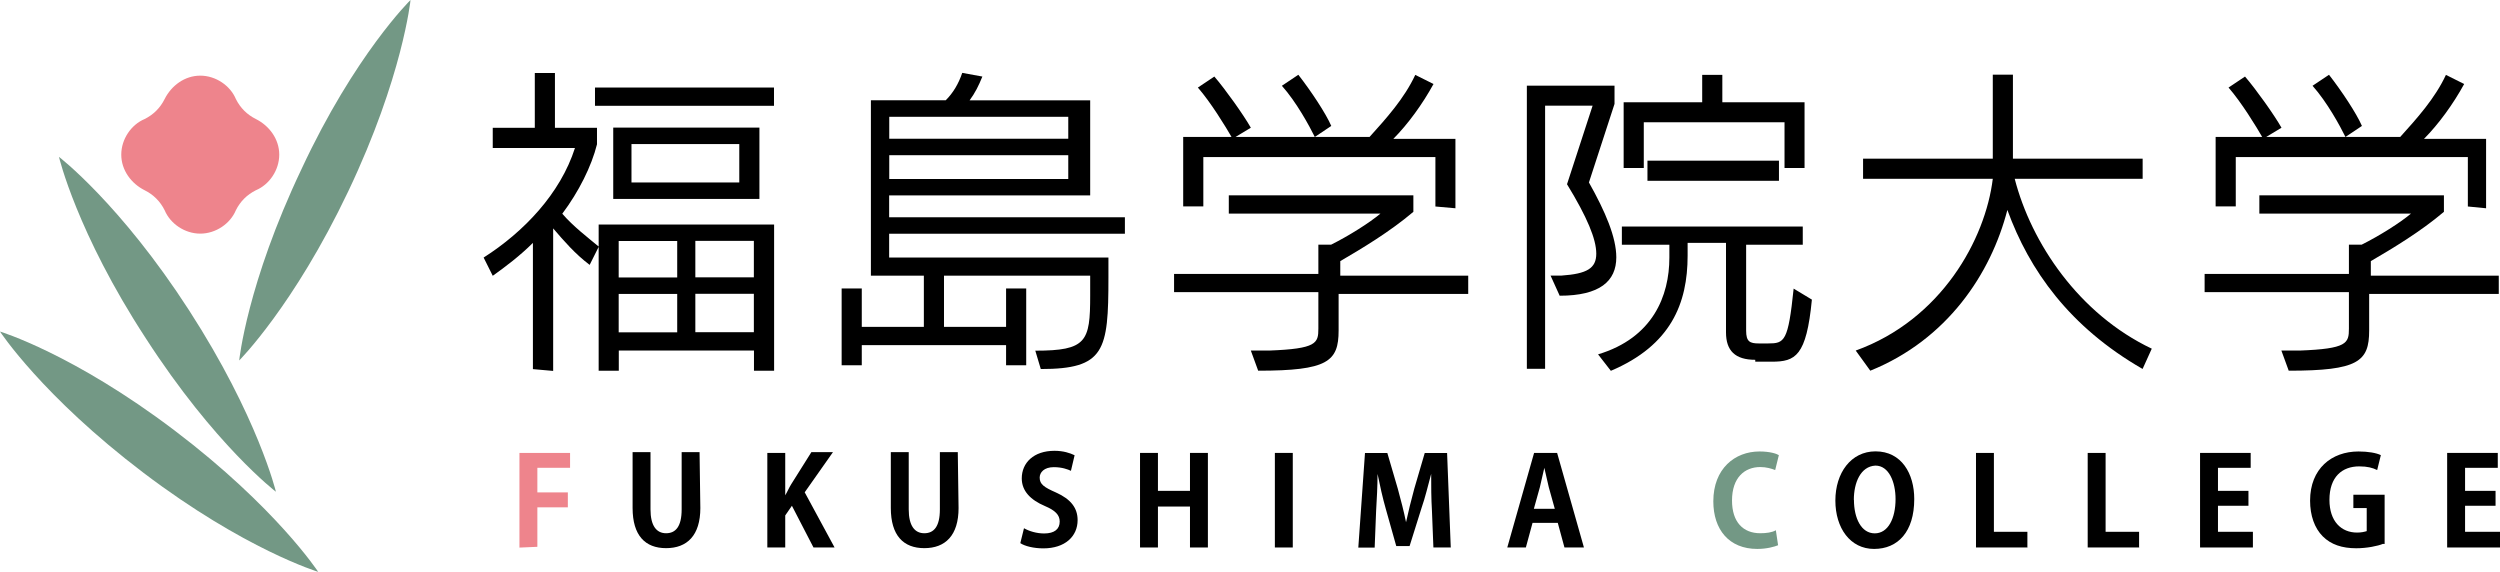
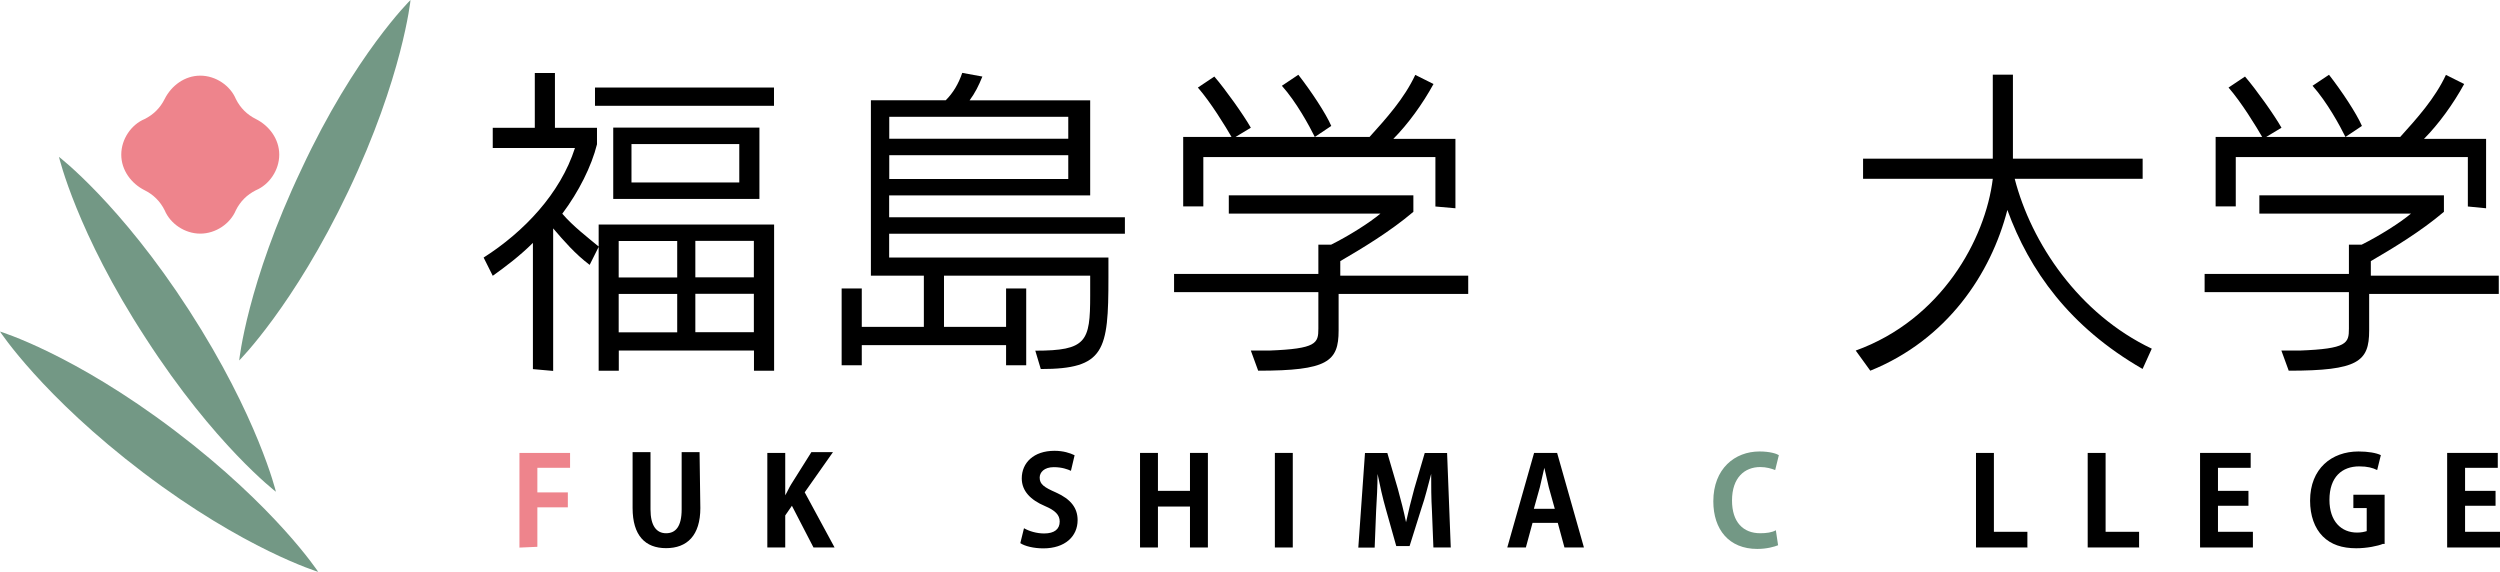
<svg xmlns="http://www.w3.org/2000/svg" id="_レイヤー_1" viewBox="0 0 224.71 51.4">
  <defs>
    <style>.cls-1{fill:#ee848c;}.cls-2{fill:#739885;}</style>
  </defs>
  <path d="m47.9,33.16v-11.33c-1.15,1.15-2.46,2.14-3.61,2.96l-.82-1.64c3.61-2.3,6.9-5.75,8.21-9.85h-7.39v-1.81h3.78v-4.93h1.81v4.93h3.78v1.48c-.49,1.97-1.64,4.27-3.12,6.24.99,1.15,2.3,2.14,3.28,2.96l-.82,1.64c-1.31-.99-2.3-2.14-3.28-3.28v12.81l-1.81-.16h0Zm5.58-23.65v-1.64h16.09v1.64h-16.09Zm14.29,23.81v-1.81h-12.15v1.81h-1.81v-13.14h15.77v13.14h-1.81Zm-12.65-15.44v-6.41h13.14v6.41h-13.14Zm5.75,3.78h-5.26v3.28h5.26v-3.28Zm0,4.76h-5.26v3.45h5.26v-3.45Zm5.58-13.47h-9.69v3.45h9.69v-3.45Zm1.31,8.7h-5.26v3.28h5.26v-3.28Zm0,4.76h-5.26v3.45h5.26v-3.45Z" />
  <path d="m93.06,31.52c4.6,0,4.93-.82,4.93-4.93v-1.81h-13.14v4.6h5.58v-3.45h1.81v6.9h-1.81v-1.81h-12.97v1.81h-1.81v-6.9h1.81v3.45h5.58v-4.6h-4.76v-15.77h6.73c.66-.66,1.15-1.48,1.48-2.46l1.81.33c-.33.82-.66,1.48-1.15,2.14h10.84v8.54h-18.07v1.97h21.19v1.48h-21.19v2.14h19.71v1.81c0,6.57-.33,8.21-6.08,8.21l-.49-1.64Zm2.96-21.02h-16.09v1.97h16.09v-1.97Zm0,3.45h-16.09v2.14h16.09v-2.14Z" />
  <path d="m120.32,26.1v3.61c0,2.79-.99,3.61-7.23,3.61l-.66-1.81h1.64c4.27-.16,4.43-.66,4.43-1.97v-3.28h-12.97v-1.64h12.97v-2.63h1.15c1.64-.82,3.45-1.97,4.43-2.79h-13.63v-1.64h16.59v1.48c-2.14,1.81-4.6,3.28-6.57,4.43v1.31h11.5v1.64h-11.66v-.33Zm8.7-7.55v-4.43h-20.86v4.43h-1.81v-6.24h16.75c1.48-1.64,3.12-3.45,4.11-5.58l1.64.82c-.99,1.81-2.3,3.61-3.61,4.93h5.58v6.24l-1.81-.16h0Zm-18.23-6.08c-.66-1.15-1.97-3.28-3.12-4.6l1.48-.99c.99,1.15,2.63,3.45,3.28,4.6l-1.64.99Zm7.39-.16c-.49-.99-1.64-3.12-2.96-4.6l1.48-.99c1.15,1.48,2.46,3.45,2.96,4.6l-1.48.99Z" />
-   <path d="m137.24,33.16V7.7h7.88v1.64l-2.3,7.06c1.48,2.63,2.46,4.93,2.46,6.73,0,2.14-1.48,3.45-5.09,3.45l-.82-1.81h.99c2.3-.16,3.12-.66,3.12-1.97s-.82-3.28-2.63-6.24l2.3-7.06h-4.27v23.65h-1.64Zm20.53-.82c-1.81,0-2.63-.82-2.63-2.46v-8.05h-3.45v1.15c0,4.27-1.48,8.05-6.9,10.35l-1.15-1.48c4.93-1.48,6.41-5.26,6.41-8.7v-1.15h-4.27v-1.64h16.26v1.64h-5.09v7.72c0,.99.33,1.15,1.15,1.15h.82c1.48,0,1.81-.16,2.3-4.93l1.64.99c-.49,5.09-1.48,5.58-3.61,5.58h-1.48v-.16h0Zm2.63-17.24v-4.11h-12.65v4.11h-1.81v-5.91h7.06v-2.46h1.81v2.46h7.39v5.91h-1.81Zm-12.32,1.15v-1.81h11.82v1.81h-11.82Z" />
  <path d="m192.58,33.16c-6.57-3.78-10.18-8.87-12.15-14.29-1.48,5.75-5.42,11.66-12.32,14.45l-1.31-1.81c7.72-2.79,11.66-10.02,12.32-15.44h-11.66v-1.81h11.66v-7.55h1.81v7.55h11.66v1.81h-11.5c1.48,5.75,5.75,12.15,12.32,15.27l-.82,1.81Z" />
  <path d="m212.95,26.1v3.61c0,2.79-.99,3.61-7.23,3.61l-.66-1.81h1.64c4.27-.16,4.43-.66,4.43-1.97v-3.28h-12.97v-1.64h12.97v-2.63h1.15c1.64-.82,3.45-1.97,4.43-2.79h-13.63v-1.64h16.59v1.48c-2.14,1.81-4.6,3.28-6.57,4.43v1.31h11.5v1.64h-11.66v-.33Zm8.87-7.55v-4.43h-20.86v4.43h-1.81v-6.24h16.59c1.48-1.64,3.12-3.45,4.11-5.58l1.64.82c-.99,1.81-2.3,3.61-3.61,4.93h5.58v6.24l-1.64-.16h0Zm-18.39-6.08c-.66-1.15-1.97-3.28-3.12-4.6l1.48-.99c.99,1.15,2.63,3.45,3.28,4.6l-1.64.99Zm7.39-.16c-.49-.99-1.64-3.12-2.96-4.6l1.48-.99c1.15,1.48,2.46,3.45,2.96,4.6l-1.48.99Z" />
  <path class="cls-1" d="m46.69,49.21v-8.5h4.55v1.34h-2.94v2.21h2.74v1.34h-2.74v3.55l-1.61.07h0Z" />
  <path d="m62.95,45.66c0,2.48-1.2,3.61-3.08,3.61s-3.01-1.14-3.01-3.61v-5.02h1.61v5.15c0,1.47.54,2.14,1.4,2.14s1.4-.6,1.4-2.14v-5.15h1.61l.07,5.02h0Z" />
  <path d="m74.99,49.21h-1.87l-1.94-3.75-.6.87v2.88h-1.61v-8.5h1.61v3.81h0c.2-.33.33-.67.54-1l1.81-2.88h1.94l-2.54,3.61,2.68,4.95Z" />
-   <path d="m86.16,45.66c0,2.48-1.2,3.61-3.08,3.61s-3.01-1.14-3.01-3.61v-5.02h1.61v5.15c0,1.47.54,2.14,1.4,2.14s1.4-.6,1.4-2.14v-5.15h1.61l.07,5.02h0Z" />
  <path d="m96.26,42.32c-.27-.13-.8-.33-1.54-.33-.87,0-1.27.47-1.27.94,0,.6.4.87,1.47,1.34,1.34.6,1.94,1.4,1.94,2.48,0,1.47-1.14,2.54-3.08,2.54-.87,0-1.67-.2-2.07-.47l.33-1.34c.47.27,1.14.47,1.81.47.94,0,1.4-.4,1.4-1.07,0-.6-.4-1-1.34-1.4-1.27-.54-2.07-1.34-2.07-2.48,0-1.4,1.07-2.48,2.94-2.48.8,0,1.4.2,1.81.4l-.33,1.4Z" />
  <path d="m108.57,49.21h-1.61v-3.68h-2.88v3.68h-1.61v-8.5h1.61v3.41h2.88v-3.41h1.61v8.5Z" />
  <path d="m114.59,40.71h1.61v8.5h-1.61v-8.5Z" />
  <path d="m130.38,49.21h-1.54l-.13-3.28c-.07-1.14-.07-2.27-.07-3.34h0c-.27,1-.54,2.14-.87,3.08l-1.07,3.41h-1.2l-.94-3.34c-.27-.94-.54-2.14-.74-3.14h0c0,1.07-.07,2.34-.13,3.34l-.13,3.28h-1.47l.6-8.5h2.01l.94,3.21c.27,1,.54,2.01.74,3.01h0c.2-.94.47-2.01.74-3.01l.94-3.21h2.01l.33,8.5Z" />
  <path d="m142.36,49.21h-1.74l-.6-2.21h-2.27l-.6,2.21h-1.67l2.41-8.5h2.07l2.41,8.5Zm-2.61-3.48l-.54-1.94c-.13-.54-.27-1.2-.4-1.74h0c-.13.54-.27,1.2-.4,1.74l-.54,1.94h1.87Z" />
  <path class="cls-2" d="m159.82,49.01c-.33.13-1,.33-1.87.33-2.54,0-3.95-1.74-3.95-4.28,0-2.94,1.94-4.48,4.15-4.48.94,0,1.54.2,1.74.33l-.33,1.34c-.33-.13-.8-.27-1.34-.27-1.4,0-2.54.94-2.54,3.01,0,1.94,1,2.94,2.54,2.94.54,0,1.07-.07,1.4-.27l.2,1.34Z" />
-   <path d="m172.06,44.86c0,2.94-1.47,4.48-3.61,4.48s-3.48-1.87-3.48-4.35,1.4-4.42,3.61-4.42c2.34,0,3.48,2.01,3.48,4.28Zm-5.42.07c0,1.67.67,3.01,1.87,3.01s1.87-1.34,1.87-3.08c0-1.54-.6-3.01-1.81-3.01-1.34.07-1.94,1.54-1.94,3.08Z" />
  <path d="m182.29,49.21h-4.68v-8.5h1.61v7.09h3.01v1.4h.07Z" />
  <path d="m192.33,49.21h-4.68v-8.5h1.61v7.09h3.01v1.4h.07Z" />
  <path d="m202.5,49.21h-4.75v-8.5h4.55v1.34h-2.94v2.07h2.74v1.34h-2.74v2.34h3.14v1.4Z" />
  <path d="m214.2,48.88c-.47.2-1.47.4-2.41.4-1.27,0-2.27-.33-3.01-1.07s-1.14-1.87-1.14-3.21c0-2.88,1.94-4.42,4.35-4.42.87,0,1.61.13,2.01.33l-.33,1.34c-.4-.2-.87-.33-1.61-.33-1.54,0-2.68.94-2.68,3.01,0,1.94,1.07,2.94,2.48,2.94.4,0,.67-.07.87-.13v-2.07h-1.2v-1.2h2.81v4.42h-.13Z" />
  <path d="m224.71,49.21h-4.75v-8.5h4.55v1.34h-2.94v2.07h2.74v1.34h-2.74v2.34h3.14v1.4Z" />
  <path class="cls-2" d="m13.1,30.4c6.2,9.6,11.7,13.8,11.7,13.8,0,0-1.6-6.7-7.8-16.3-6.2-9.6-11.7-13.8-11.7-13.8,0,0,1.6,6.8,7.8,16.3Z" />
  <path class="cls-2" d="m27.1,15.2c-4.9,10.3-5.6,17.2-5.6,17.2,0,0,4.9-4.9,9.8-15.2C36.2,6.9,36.9,0,36.9,0c0,0-5,4.9-9.8,15.2Z" />
  <path class="cls-2" d="m12.9,42.5c9.1,6.9,15.7,8.9,15.7,8.9,0,0-3.8-5.8-12.9-12.7S0,29.8,0,29.8c0,0,3.8,5.8,12.9,12.7Z" />
  <path class="cls-1" d="m18,21c-1.4,0-2.7-.9-3.2-2.1-.4-.8-1-1.4-1.8-1.8-1.2-.6-2.1-1.8-2.1-3.2s.9-2.7,2.1-3.2c.8-.4,1.4-1,1.8-1.8.6-1.2,1.8-2.1,3.2-2.1s2.7.9,3.2,2.1c.4.8,1,1.4,1.8,1.8,1.2.6,2.1,1.8,2.1,3.2s-.9,2.7-2.1,3.2c-.8.4-1.4,1-1.8,1.8-.5,1.2-1.8,2.1-3.2,2.1Z" />
</svg>